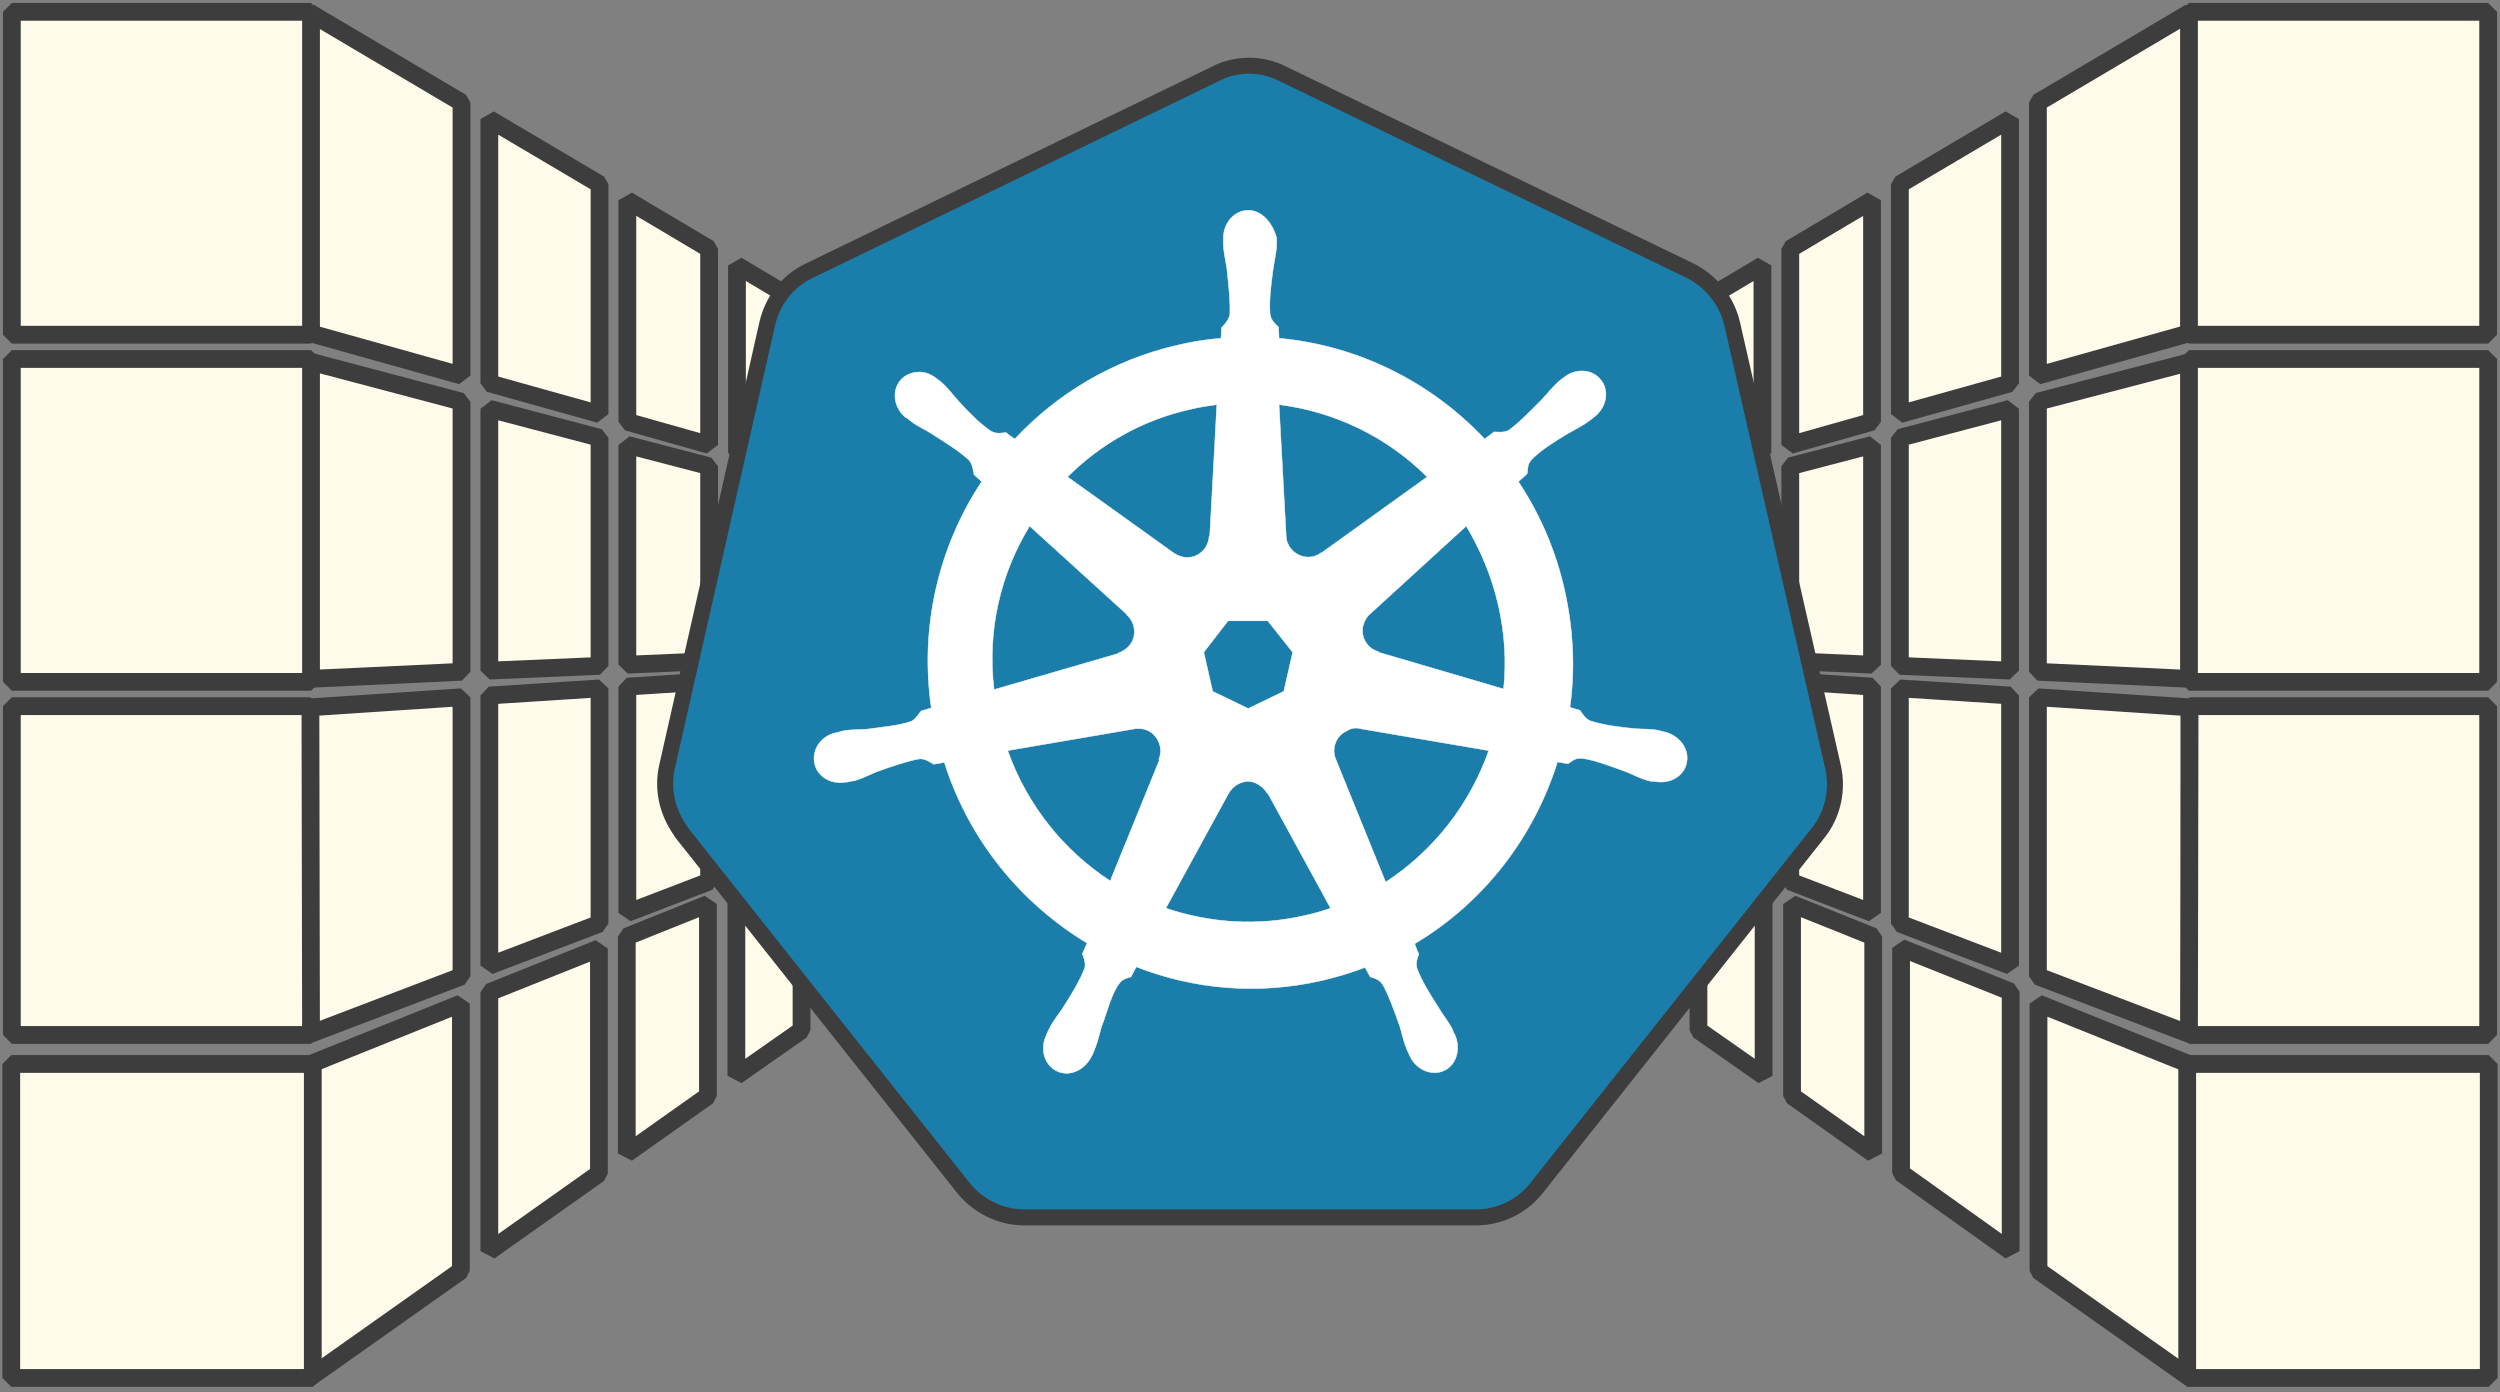
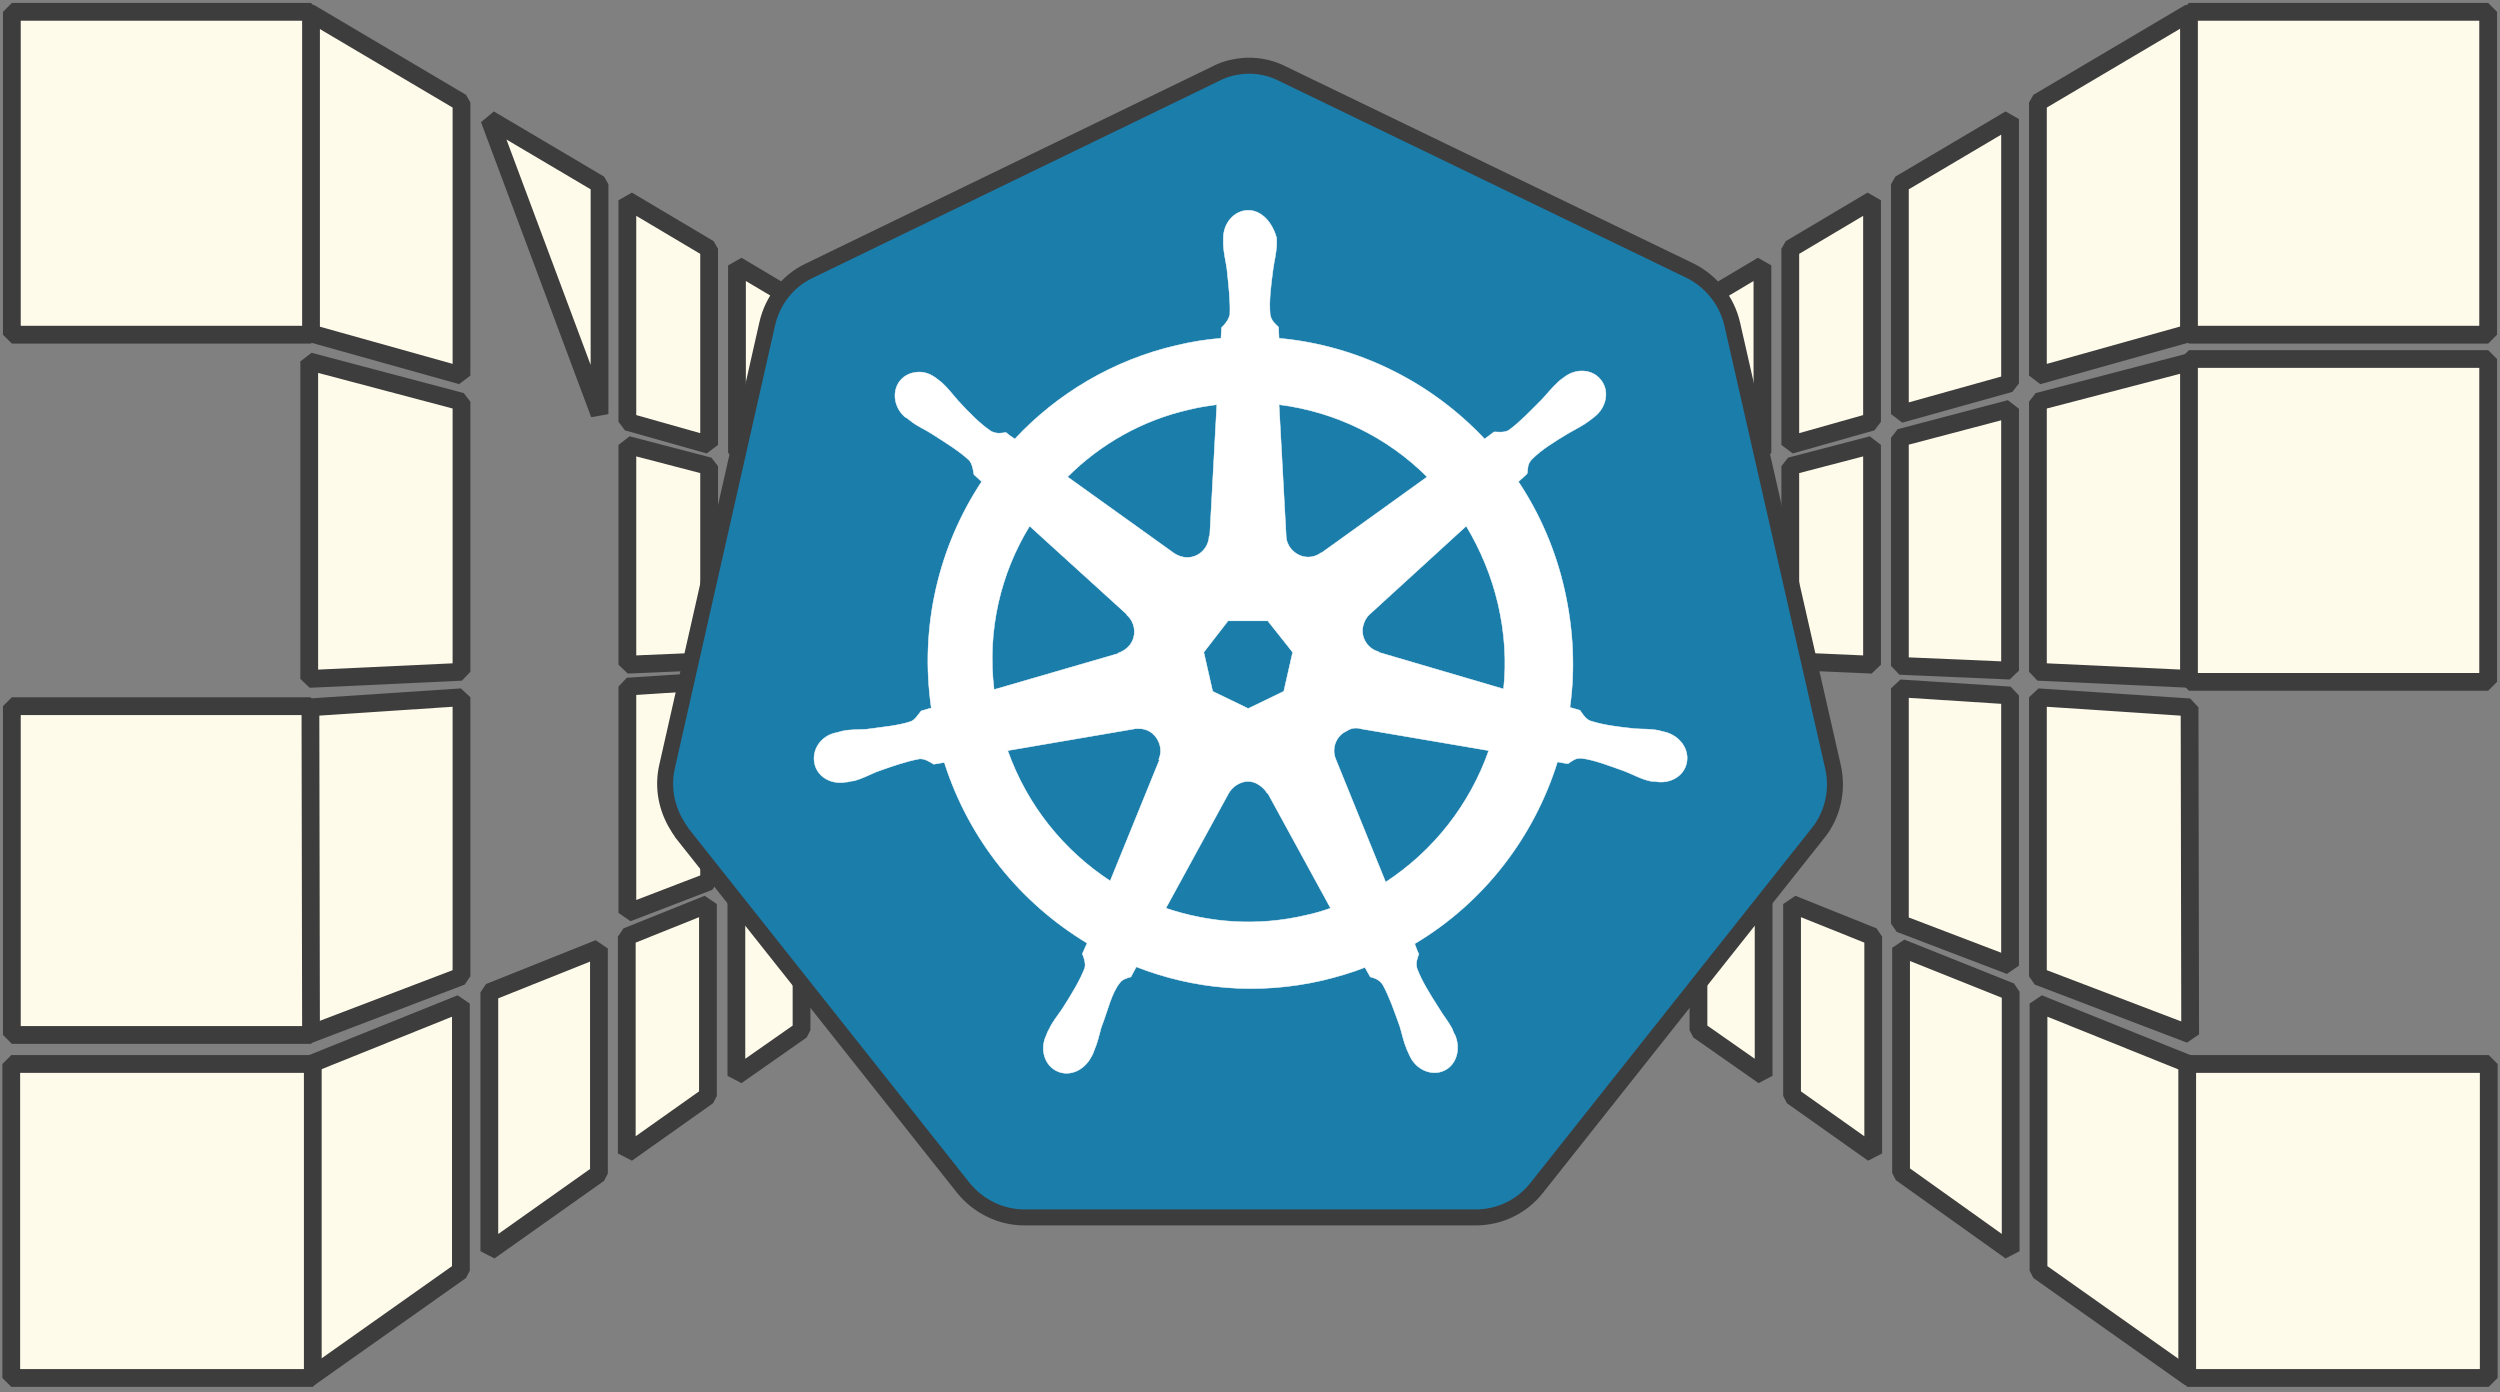
<svg xmlns="http://www.w3.org/2000/svg" xmlns:xlink="http://www.w3.org/1999/xlink" version="1.1" id="Ebene_1" x="0px" y="0px" viewBox="0 0 422 235" style="enable-background:new 0 0 422 235;" xml:space="preserve">
  <rect x="0" y="0" width="422" height="235" fill="#808080" stroke="none" />
  <style type="text/css">
	.st0{clip-path:url(#SVGID_00000008855463919180366070000018101172396676001206_);}
	.st1{fill:#FFFBEB;stroke:#3D3D3D;stroke-width:3;stroke-linejoin:bevel;}
	.st2{fill:#1B7DAA;stroke:#3D3D3D;stroke-width:2.698;}
	.st3{fill:#FFFFFF;stroke:#FFFFFF;stroke-width:8.000000e-02;}
</style>
  <g>
    <defs>
      <rect id="SVGID_1_" y="0" width="422" height="234.2" />
    </defs>
    <clipPath id="SVGID_00000144330633625214595820000007538191251867556276_">
      <use xlink:href="#SVGID_1_" style="overflow:visible;" />
    </clipPath>
    <g style="clip-path:url(#SVGID_00000144330633625214595820000007538191251867556276_);">
      <path class="st1" d="M52.2,2.1v54.1l25.7,7.2V17.3L52.2,2.1z" />
      <path class="st1" d="M52.5,2v54.5H2V2H52.5z" />
      <path class="st1" d="M105.9,71.2l13.8,3.9V42l-13.8-8.2V71.2z" />
      <path class="st1" d="M124.4,44.8v31.6l11.1,3.1V51.4L124.4,44.8z" />
      <path class="st1" d="M140.2,80.8l8.3,2.3V59.1l-8.3-4.9V80.8z" />
-       <path class="st1" d="M101.2,69.9V31.1l-18.6-11v44.6L101.2,69.9z" />
+       <path class="st1" d="M101.2,69.9V31.1l-18.6-11L101.2,69.9z" />
      <path class="st1" d="M52.2,114.6l25.7-1.2V67.8L52.2,61V114.6z" />
-       <path class="st1" d="M52.5,115.1H2V60.6h50.5V115.1z" />
      <path class="st1" d="M105.9,112.2l13.8-0.6V78.7l-13.8-3.6V112.2z" />
      <path class="st1" d="M140.2,110.6l8.3-0.4v-24l-8.3-2.2V110.6z" />
      <path class="st1" d="M124.4,111.3l11.1-0.5v-28L124.4,80V111.3z" />
-       <path class="st1" d="M82.6,113.2l18.6-0.8V73.9L82.6,69V113.2z" />
-       <path class="st1" d="M82.6,117.4V163l18.6-7.1v-39.7L82.6,117.4z" />
      <path class="st1" d="M140.2,141l8.3-3.2v-24.7l-8.3,0.5V141z" />
      <path class="st1" d="M124.4,147l11.1-4.2V114l-11.1,0.7V147z" />
      <path class="st1" d="M105.9,154.1l13.8-5.3V115l-13.8,0.9V154.1z" />
      <path class="st1" d="M52.2,174.6l25.7-9.8v-47.1l-25.6,1.7L52.2,174.6z" />
      <path class="st1" d="M52.5,174.7H2v-55.5h50.4L52.5,174.7z" />
      <path class="st1" d="M105.8,194.7l13.7-9.7v-32.4l-13.7,5.5V194.7z" />
      <path class="st1" d="M140,170.5l8.3-5.8v-23.6l-8.3,3.3V170.5z" />
      <path class="st1" d="M135.3,173.9v-27.6l-11,4.4v30.9L135.3,173.9z" />
      <path class="st1" d="M82.6,211.2l18.5-13.1v-38l-18.5,7.4V211.2z" />
      <path class="st1" d="M52.2,232.6l25.6-18.1v-45.1l-25.6,10.3V232.6z" />
      <path class="st1" d="M52.7,232.6H1.9v-53h50.9V232.6z" />
      <path class="st1" d="M369.7,2.1v54.1L344,63.4V17.3L369.7,2.1z" />
      <path class="st1" d="M369.5,2v54.5h50.5V2H369.5z" />
      <path class="st1" d="M316,71.2l-13.8,3.9V42l13.8-8.2V71.2z" />
      <path class="st1" d="M297.5,44.8v31.6l-11.1,3.1V51.4L297.5,44.8z" />
      <path class="st1" d="M281.7,80.8l-8.3,2.3V59.1l8.3-4.9V80.8z" />
      <path class="st1" d="M320.7,69.9V31.1l18.6-11v44.6L320.7,69.9z" />
      <path class="st1" d="M369.7,114.6l-25.7-1.2V67.8l25.7-6.7V114.6z" />
      <path class="st1" d="M369.5,115.1h50.5V60.6h-50.5V115.1z" />
      <path class="st1" d="M316,112.2l-13.8-0.6V78.7l13.8-3.6V112.2z" />
      <path class="st1" d="M281.8,110.6l-8.3-0.4v-24l8.3-2.2V110.6z" />
      <path class="st1" d="M297.6,111.3l-11.1-0.5v-28l11.1-2.9V111.3z" />
      <path class="st1" d="M339.3,113.2l-18.6-0.8V73.9l18.6-4.9V113.2z" />
      <path class="st1" d="M339.3,117.4V163l-18.6-7.1v-39.7L339.3,117.4z" />
      <path class="st1" d="M281.8,141l-8.3-3.2v-24.7l8.3,0.5V141z" />
      <path class="st1" d="M297.6,147l-11.1-4.2V114l11.1,0.7V147z" />
-       <path class="st1" d="M316,154.1l-13.8-5.3V115l13.8,0.9V154.1z" />
      <path class="st1" d="M369.7,174.6l-25.7-9.8v-47.1l25.6,1.7L369.7,174.6z" />
-       <path class="st1" d="M369.5,174.7h50.5v-55.5h-50.4L369.5,174.7z" />
      <path class="st1" d="M316.2,194.7l-13.7-9.7v-32.4l13.7,5.5V194.7z" />
      <path class="st1" d="M282,170.5l-8.3-5.8v-23.6l8.3,3.3V170.5z" />
      <path class="st1" d="M286.7,173.9v-27.6l11,4.4v30.9L286.7,173.9z" />
      <path class="st1" d="M339.4,211.2L320.9,198v-38l18.5,7.4V211.2z" />
      <path class="st1" d="M369.7,232.6l-25.6-18.1v-45.1l25.6,10.3V232.6z" />
      <path class="st1" d="M369.2,232.6h50.9v-53h-50.9V232.6z" />
      <path id="path3055" class="st2" d="M210.3,11.1c-1.7,0.1-3.5,0.5-5,1.3l-68.7,33.3c-3.6,1.7-6.2,5-7.1,9l-16.9,74.7    c-0.8,3.5-0.1,7.1,1.8,10.1c0.2,0.4,0.5,0.7,0.7,1.1l47.5,59.9c2.5,3.1,6.3,5,10.3,5l76.2,0c4,0,7.8-1.8,10.3-5l47.5-59.9    c2.5-3.1,3.4-7.3,2.5-11.2l-17-74.7c-0.9-3.9-3.5-7.2-7.1-9l-68.7-33.2C214.7,11.5,212.5,11,210.3,11.1z" />
      <path class="st3" d="M210.7,35.5c-2.3,0-4.2,2.1-4.2,4.7c0,0,0,0.1,0,0.1c0,0.4,0,0.8,0,1.1c0.1,1.5,0.4,2.6,0.6,4    c0.3,2.9,0.6,5.4,0.5,7.7c-0.2,0.9-0.8,1.6-1.4,2.2l-0.1,1.8c-2.5,0.2-5,0.6-7.5,1.2c-10.8,2.5-20.2,8.2-27.3,15.8    c-0.5-0.3-1.3-0.9-1.5-1.1c-0.7,0.1-1.5,0.3-2.5-0.2c-1.9-1.3-3.6-3-5.6-5.2c-0.9-1-1.6-2-2.7-3c-0.3-0.2-0.6-0.5-0.9-0.7    c-0.9-0.7-1.9-1.1-2.9-1.1c-1.3,0-2.5,0.5-3.3,1.5c-1.4,1.8-1,4.6,1,6.2c0,0,0,0,0.1,0c0.3,0.2,0.6,0.5,0.9,0.7    c1.2,0.9,2.3,1.3,3.5,2.1c2.5,1.6,4.6,2.9,6.2,4.4c0.6,0.7,0.7,1.9,0.8,2.4l1.3,1.2c-7.2,10.9-10.5,24.4-8.5,38.2l-1.7,0.5    c-0.5,0.6-1.1,1.6-1.8,1.8c-2.1,0.7-4.6,0.9-7.5,1.3c-1.4,0.1-2.6,0-4,0.3c-0.3,0.1-0.8,0.2-1.1,0.3c0,0,0,0,0,0c0,0,0,0-0.1,0    c-2.5,0.6-4,2.9-3.5,5.2c0.5,2.3,2.9,3.6,5.4,3.1c0,0,0,0,0.1,0c0,0,0.1,0,0.1,0c0.3-0.1,0.8-0.2,1.1-0.2c1.4-0.4,2.5-1,3.7-1.5    c2.8-1,5.1-1.8,7.3-2.2c0.9-0.1,1.9,0.6,2.4,0.9l1.8-0.3c4.2,13.2,13,23.8,24.1,30.5l-0.8,1.8c0.3,0.7,0.6,1.7,0.4,2.4    c-0.8,2.1-2.2,4.4-3.8,6.9c-0.8,1.2-1.6,2.1-2.2,3.4c-0.2,0.3-0.4,0.8-0.5,1.1c-1.1,2.3-0.3,5,1.8,6c2.1,1,4.6-0.1,5.8-2.4    c0.2-0.3,0.4-0.8,0.5-1.1c0.6-1.4,0.8-2.5,1.2-3.9c1.1-2.8,1.7-5.8,3.2-7.6c0.4-0.5,1.1-0.7,1.8-0.9l0.9-1.7    c9.7,3.8,20.5,4.8,31.4,2.3c2.5-0.6,4.9-1.3,7.2-2.2c0.3,0.5,0.8,1.4,0.9,1.6c0.7,0.2,1.5,0.4,2.1,1.3c1.1,2,1.9,4.3,2.9,7.1    c0.4,1.3,0.6,2.5,1.2,3.9c0.1,0.3,0.4,0.8,0.5,1.1c1.1,2.3,3.7,3.4,5.8,2.4c2.1-1,2.8-3.7,1.8-6c-0.2-0.3-0.4-0.8-0.5-1.1    c-0.7-1.3-1.5-2.2-2.2-3.4c-1.6-2.5-2.9-4.6-3.7-6.7c-0.3-1.1,0.1-1.8,0.3-2.5c-0.2-0.2-0.5-1.2-0.7-1.7    c11.6-6.9,20.1-17.9,24.1-30.7c0.5,0.1,1.5,0.3,1.8,0.3c0.6-0.4,1.2-1,2.3-0.9c2.2,0.3,4.5,1.2,7.3,2.2c1.3,0.5,2.3,1.1,3.7,1.5    c0.3,0.1,0.7,0.2,1.1,0.2c0,0,0.1,0,0.1,0c0,0,0,0,0.1,0c2.5,0.5,4.9-0.8,5.4-3.1c0.5-2.3-1.1-4.5-3.5-5.2    c-0.4-0.1-0.9-0.2-1.2-0.3c-1.5-0.3-2.6-0.2-4-0.3c-2.9-0.3-5.3-0.6-7.5-1.3c-0.9-0.3-1.5-1.4-1.8-1.8l-1.7-0.5    c0.9-6.4,0.6-13.1-0.9-19.8c-1.5-6.7-4.2-12.9-7.8-18.3c0.4-0.4,1.3-1.1,1.5-1.4c0.1-0.8,0-1.6,0.8-2.4c1.6-1.6,3.7-2.9,6.2-4.4    c1.2-0.7,2.3-1.2,3.5-2.1c0.3-0.2,0.6-0.5,0.9-0.7c2-1.6,2.5-4.4,1-6.2c-1.4-1.8-4.2-2-6.2-0.4c-0.3,0.2-0.7,0.5-0.9,0.7    c-1.1,1-1.8,1.9-2.8,3c-2.1,2.1-3.8,3.9-5.6,5.2c-0.8,0.5-2,0.3-2.5,0.3l-1.6,1.2c-9-9.6-21.4-15.8-34.7-17c0-0.6-0.1-1.6-0.1-1.9    c-0.5-0.5-1.2-1-1.4-2.1c-0.2-2.3,0.1-4.7,0.5-7.7c0.2-1.4,0.5-2.5,0.6-4c0-0.3,0-0.8,0-1.2C214.8,37.6,213,35.5,210.7,35.5    L210.7,35.5z M205.4,68.3l-1.2,22.2l-0.1,0c-0.1,2-1.7,3.6-3.7,3.6c-0.8,0-1.6-0.3-2.2-0.7l0,0l-18-12.9    c5.5-5.5,12.6-9.6,20.7-11.4C202.5,68.7,204,68.5,205.4,68.3z M215.9,68.3c9.5,1.2,18.3,5.5,25,12.2l-17.8,12.8l-0.1,0    c-1.6,1.2-3.8,0.9-5.1-0.7c-0.5-0.6-0.8-1.4-0.8-2.2h0L215.9,68.3L215.9,68.3z M173.8,88.8l16.4,14.9l0,0.1    c1.5,1.3,1.7,3.6,0.5,5.1c-0.5,0.6-1.2,1.1-1.9,1.3l0,0.1l-21,6.1C166.6,106.4,168.9,96.8,173.8,88.8z M247.5,88.8    c2.4,4,4.3,8.5,5.4,13.3c1.1,4.8,1.4,9.6,0.9,14.2l-21.1-6.2l0-0.1c-1.9-0.5-3.1-2.5-2.6-4.4c0.2-0.8,0.6-1.5,1.2-2v0L247.5,88.8    L247.5,88.8z M207.3,104.8h6.7l4.2,5.3l-1.5,6.6l-6,2.9l-6-2.9l-1.5-6.6L207.3,104.8L207.3,104.8z M228.8,122.9    c0.3,0,0.6,0,0.8,0.1l0,0l21.7,3.7c-3.2,9.1-9.3,16.9-17.4,22.2l-8.4-20.7l0,0c-0.8-1.8,0-4,1.8-4.8    C227.9,123,228.4,122.9,228.8,122.9L228.8,122.9z M192.3,123c1.7,0,3.1,1.2,3.5,2.9c0.2,0.8,0.1,1.6-0.2,2.3l0.1,0.1l-8.3,20.4    c-7.8-5.1-14-12.7-17.3-22l21.6-3.7l0,0C191.9,123,192.1,123,192.3,123L192.3,123z M210.5,131.9c0.6,0,1.2,0.1,1.7,0.4    c0.7,0.4,1.3,0.9,1.7,1.6h0.1l10.6,19.4c-1.4,0.5-2.8,0.9-4.2,1.2c-8.1,1.9-16.2,1.3-23.6-1.2l10.6-19.4h0    C208.1,132.7,209.3,132,210.5,131.9z" />
    </g>
  </g>
</svg>